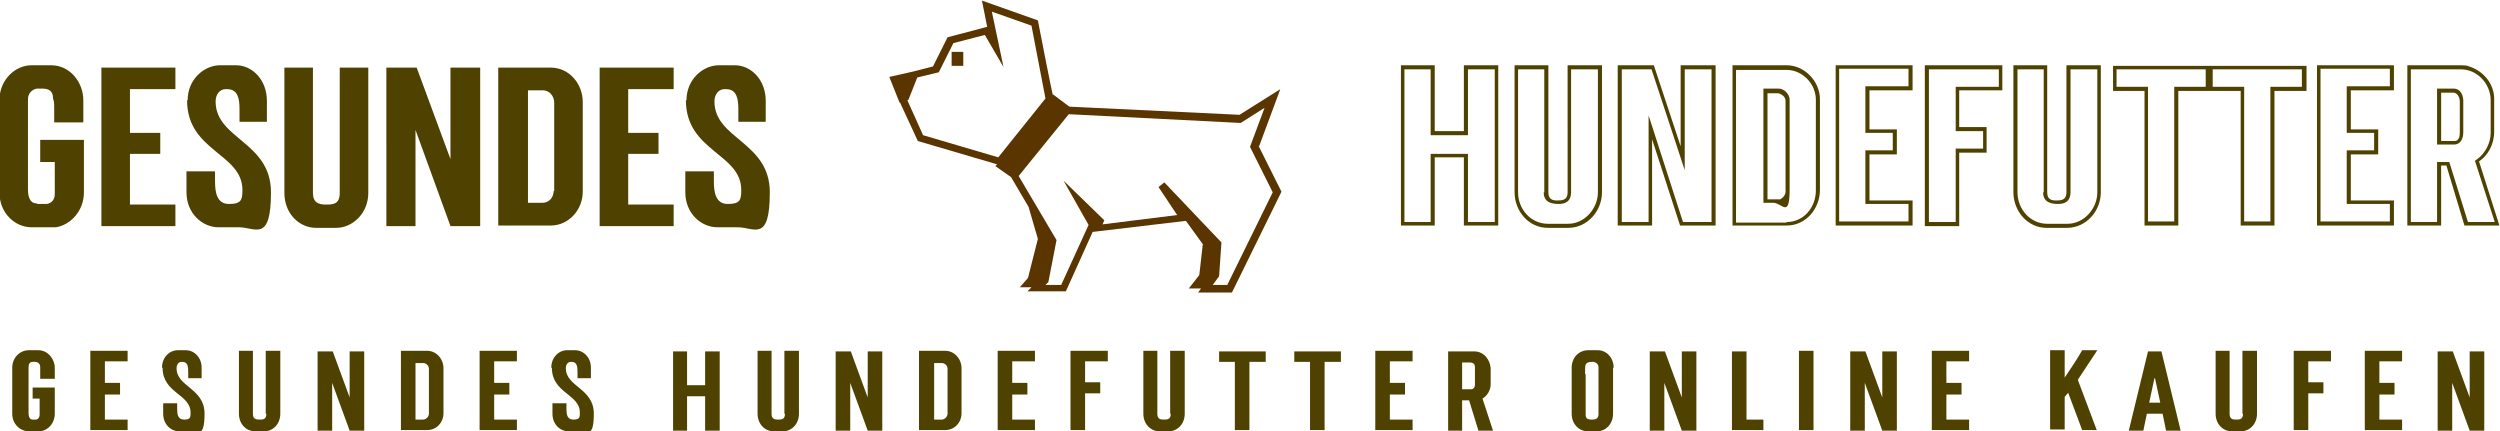
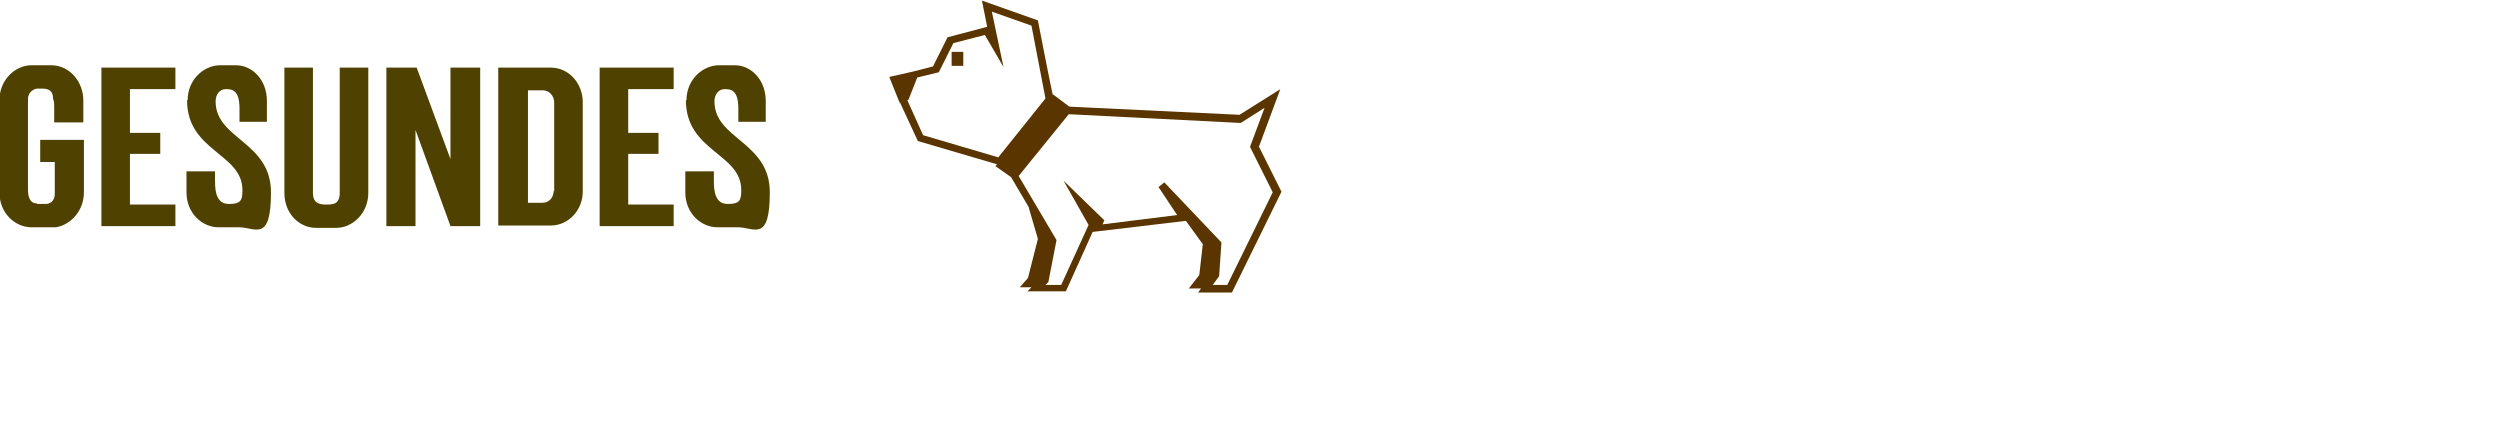
<svg xmlns="http://www.w3.org/2000/svg" id="Ebene_1" data-name="Ebene 1" version="1.1" viewBox="0 0 429 74">
  <defs>
    <style>
      .cls-1 {
        fill: #5b3500;
      }

      .cls-1, .cls-2 {
        stroke-width: 0px;
      }

      .cls-2 {
        fill: #4f4200;
      }
    </style>
  </defs>
  <g id="SvgjsG4702">
-     <path class="cls-2" d="M5.3,72c.2,0,.3,0,.5,0s.2,0,.3,0c.4,0,.7-.3.7-.9v-2.7h-1.2v-1.9h3.8v4.5c0,1.6-1.1,2.8-2.4,3-.2,0-.4,0-.6,0s-.3,0-.5,0h-1c-1.4,0-2.8-1.2-2.8-3v-7.9c0-1.8,1.4-3,2.8-3h1.7c1.6,0,2.8,1.5,2.8,3v1.9h-2.5c0-.3,0-.6,0-.9,0-.1,0-.2,0-.3,0-.3,0-.6,0-.8,0-.6-.4-.9-.9-.9s-.3,0-.4,0c-.5,0-.7.4-.7.9v7.8c0,.5.1,1.2.7,1.2ZM20.6,67.7h-2.6v4.3h3.9v1.8h-6.4v-13.6h6.4v1.8h-3.9v3.7h2.6v1.8ZM27.8,63.1c0-1.8,1.3-3,2.7-3,.5,0,1,0,1.4,0,1.4,0,2.7,1.2,2.7,3v1.8h-2.3v-1.1c0-.9-.1-1.7-1-1.7s-.1,0-.2,0c-.4,0-.8.4-.8,1.1,0,3.2,4.8,3.4,4.8,7.8s-1.3,3-2.7,3-1.2,0-1.7,0c-1.4,0-2.7-1.2-2.7-3v-1.8h2.4v.9c0,1,.1,1.9,1.2,1.9s1.1-.4,1.1-1.2c0-3.2-4.8-3.3-4.8-7.7ZM45.6,71v-10.8h2.5v10.8c0,1.8-1.3,3-2.7,3h-1.7c-1.4,0-2.7-1.2-2.7-3v-10.8h2.4v10.8c0,.9.5,1,1.1,1s1.2,0,1.2-1ZM60,60.3h2.5v13.6h-2.5l-3-8.2v8.2h-2.5v-13.6h2.6l2.9,7.9s0-7.9,0-7.9ZM76.1,70.9c0,1.6-1.2,2.9-2.8,2.9h-4.5v-13.6h4.5c1.6,0,2.8,1.4,2.8,3v7.7ZM73.6,70.9v-7.6c0-.6-.5-1-1-1h-1.3v9.7h1.3c.5,0,1-.5,1-1ZM87.4,67.7h-2.6v4.3h3.9v1.8h-6.4v-13.6h6.4v1.8h-3.9v3.7h2.6v1.8ZM94.6,63.1c0-1.8,1.3-3,2.7-3,.5,0,1,0,1.4,0,1.4,0,2.7,1.2,2.7,3v1.8h-2.3v-1.1c0-.9-.1-1.7-1-1.7s-.1,0-.2,0c-.4,0-.8.4-.8,1.1,0,3.2,4.8,3.4,4.8,7.8s-1.3,3-2.7,3-1.2,0-1.7,0c-1.4,0-2.7-1.2-2.7-3v-1.8h2.4v.9c0,1,.1,1.9,1.2,1.9s1.1-.4,1.1-1.2c0-3.2-4.8-3.3-4.8-7.7ZM121,60.3h2.5v13.6h-2.5v-5.9h-3.1v5.9h-2.4v-13.6h2.4v5.8h3.1s0-5.8,0-5.8ZM134.6,71v-10.8h2.5v10.8c0,1.8-1.3,3-2.7,3h-1.7c-1.4,0-2.7-1.2-2.7-3v-10.8h2.4v10.8c0,.9.5,1,1.1,1s1.2,0,1.2-1h0ZM148.9,60.3h2.5v13.6h-2.5l-3-8.2v8.2h-2.5v-13.6h2.6l2.9,7.9v-7.9h0ZM165,70.9c0,1.6-1.2,2.9-2.8,2.9h-4.5v-13.6h4.5c1.6,0,2.8,1.4,2.8,3v7.7ZM162.6,70.9v-7.6c0-.6-.5-1-1-1h-1.3v9.7h1.3c.5,0,1-.5,1-1ZM176.3,67.7h-2.6v4.3h3.9v1.8h-6.4v-13.6h6.4v1.8h-3.9v3.7h2.6v1.8ZM188.8,65.7v1.8h-2.6v6.3h-2.5v-13.6h6.4v1.8h-3.9v3.6h2.6ZM200.8,71v-10.8h2.5v10.8c0,1.8-1.3,3-2.7,3h-1.7c-1.4,0-2.7-1.2-2.7-3v-10.8h2.4v10.8c0,.9.5,1,1.1,1s1.2,0,1.2-1h0ZM212,62.1h-2.8v-1.8h8v1.8h-2.8v11.7h-2.5v-11.7ZM224.9,62.1h-2.8v-1.8h8v1.8h-2.8v11.7h-2.5v-11.7ZM241.1,67.7h-2.6v4.3h3.9v1.8h-6.4v-13.6h6.4v1.8h-3.9v3.7h2.6v1.8ZM250.9,68.7v5.2h-2.4v-13.6h3.9c.2,0,.4,0,.6,0,1.6,0,2.7,1.4,2.8,2.9v.7c0,.7,0,1.3,0,2,0,1.1-.6,2-1.4,2.5l1.8,5.5h-2.5l-1.6-5.2h-1.1ZM252.3,62.2h-1.4v4.6h1.5c.5,0,.7-.4.7-.8,0-.5,0-1,0-1.5s0-1,0-1.5c0-.6-.4-.8-.9-.8h0ZM276.8,63.1v7.9c0,1.8-1.3,3-2.7,3h-1.7c-1.4,0-2.7-1.2-2.7-3v-7.9c0-1.8,1.3-3,2.8-3h1.7c1.4,0,2.7,1.2,2.7,3h0ZM272.1,64.2v6.1c0,.3,0,.5,0,.9,0,.7.5.8,1,.8s1.1,0,1.2-.8c0-.4,0-.8,0-1.2v-6.4c0-.2,0-.4,0-.6,0-.5-.4-.8-.8-.9,0,0-.3,0-.3,0-1.2,0-1.2.5-1.2,1.5,0,.2,0,.4,0,.6h0ZM288.6,60.3h2.5v13.6h-2.5l-3-8.2v8.2h-2.5v-13.6h2.6l2.9,7.9v-7.9h0ZM297.2,60.3h2.5v11.7h2.9v1.8h-5.4s0-13.6,0-13.6ZM308.7,73.8v-13.6h2.5v13.6h-2.5ZM323,60.3h2.5v13.6h-2.5l-3-8.2v8.2h-2.5v-13.6h2.6l2.9,7.9v-7.9h0ZM336.6,67.7h-2.6v4.3h3.9v1.8h-6.4v-13.6h6.4v1.8h-3.9v3.7h2.6v1.8ZM356.6,65.3l3.2,8.5h-2.5l-2.4-6.4-.6.7v5.6h-2.5v-13.6h2.5v4.7c1-1.5,2.1-3.1,3-4.7h2.6l-3.3,5ZM370.9,60.3l3.3,13.6h-2.5l-.6-2.9h-2.7l-.6,2.9h-2.5l3.3-13.6h2.4,0ZM369.7,64.9l-.9,4.2h1.9l-.9-4.2ZM384.8,71v-10.8h2.5v10.8c0,1.8-1.3,3-2.7,3h-1.7c-1.4,0-2.7-1.2-2.7-3v-10.8h2.4v10.8c0,.9.5,1,1.1,1s1.2,0,1.2-1ZM398.7,65.7v1.8h-2.6v6.3h-2.5v-13.6h6.4v1.8h-3.9v3.6h2.6,0ZM410.9,67.7h-2.6v4.3h3.9v1.8h-6.4v-13.6h6.4v1.8h-3.9v3.7h2.6v1.8ZM423.8,60.3h2.5v13.6h-2.5l-3-8.2v8.2h-2.5v-13.6h2.6l2.9,7.9v-7.9h0Z" />
-   </g>
+     </g>
  <g id="SvgjsG4703">
    <path class="cls-2" d="M6.4,35c.4,0,.7,0,1,0s.4,0,.6,0c.8-.1,1.4-.7,1.4-1.7v-5.5h-2.5v-3.8h7.5v9c0,3.2-2.3,5.6-4.8,6-.4,0-.8,0-1.2,0s-.6,0-.9,0h-2.1c-2.8,0-5.5-2.4-5.5-6v-15.8c0-3.5,2.7-6,5.5-6h3.4c3.2,0,5.5,2.9,5.5,6v3.8h-5c0-.6,0-1.3,0-1.9,0-.2,0-.4,0-.6,0-.6,0-1.1-.2-1.6,0-1.3-.7-1.7-1.9-1.7s-.6,0-.9,0c-.9.2-1.5.9-1.5,1.8v15.5c0,1,.2,2.4,1.5,2.4ZM27.5,26.4h-5.2v8.7h7.8v3.7h-12.7V11.6h12.7v3.7h-7.8v7.5h5.2v3.6ZM32.2,17.2c0-3.5,2.7-5.9,5.4-6,1,0,1.9,0,2.9,0,2.8,0,5.3,2.5,5.3,6.1v3.6h-4.7v-2.2c0-1.8-.3-3.4-2.1-3.4s-.3,0-.3,0c-.9,0-1.7.8-1.7,2.1,0,6.5,9.5,6.9,9.5,15.6s-2.7,6-5.5,6-2.3,0-3.5,0c-2.8,0-5.5-2.4-5.5-6v-3.6h4.9v1.7c0,1.9.3,3.9,2.4,3.9s2.3-.7,2.3-2.4c0-6.3-9.5-6.6-9.5-15.4ZM58.3,33.1V11.6h4.9v21.5c0,3.5-2.7,6-5.5,6h-3.5c-2.8,0-5.4-2.4-5.4-6V11.6h4.9v21.5c0,1.7,1,2,2.2,2s2.4,0,2.4-2ZM77.4,11.6h5v27.2h-5.1l-6-16.5v16.5h-5V11.6h5.2l5.8,15.7s0-15.7,0-15.7ZM100,32.9c0,3.1-2.4,5.8-5.5,5.8h-9V11.6h9c3.2,0,5.5,2.8,5.5,5.9,0,0,0,15.4,0,15.4ZM95.1,32.8v-15.2c0-1.2-.9-2.1-1.9-2.1h-2.6v19.3h2.5c1.1,0,1.9-.9,1.9-2ZM113,26.4h-5.2v8.7h7.8v3.7h-12.7V11.6h12.7v3.7h-7.8v7.5h5.2v3.6ZM117.8,17.2c0-3.5,2.7-5.9,5.4-6,1,0,1.9,0,2.9,0,2.8,0,5.3,2.5,5.3,6.1v3.6h-4.7v-2.2c0-1.8-.3-3.4-2.1-3.4s-.3,0-.3,0c-.9,0-1.7.8-1.7,2.1,0,6.5,9.5,6.9,9.5,15.6s-2.7,6-5.5,6-2.3,0-3.5,0c-2.8,0-5.5-2.4-5.5-6v-3.6h4.9v1.7c0,1.9.3,3.9,2.4,3.9s2.3-.7,2.3-2.4c0-6.3-9.5-6.6-9.5-15.4Z" />
  </g>
  <g>
    <path class="cls-1" d="M216.1,25l3.6-9.7-7,4.4-29.2-1.4-2.8-2.1v.2c-.1,0-2.6-12.9-2.6-12.9l-9.6-3.4.9,4.5-6.8,1.8-2.5,5-3.5.9h0c0,0-4,.9-4,.9l1.8,4.5v-.2c0,0,3.1,6.7,3.1,6.7l13.6,4-.3.3,2.7,1.9,3,5.1,1.6,5.5-1.7,6.7-1.4,1.6h2l-.7.7h6.6s4.6-10.2,4.6-10.2l16-1.9,2.9,4-.6,5.3-1.8,2.3h2.1s-.5.7-.5.7h5.8s8.5-17.3,8.5-17.3l-3.9-7.8ZM155.9,17.1l1.5-3.8,3.7-.9,2.5-5,5.4-1.4,3.2,5.5-2-9.5,6.8,2.4,2.4,12.5-8.1,10.1-12.9-3.8-2.7-6ZM210.7,48.9h-2.6s1.1-1.5,1.1-1.5l.4-5.8-9.8-10.3-1,.8,3.2,4.8-12.8,1.6.3-.7-7-6.8,4.3,7.6-4.7,10.3h-2.7s.5-.5.5-.5l1.4-7.2-6.5-11,8.6-10.6,29.5,1.5,4.1-2.6-2.5,6.7,3.9,7.8-7.9,16.1Z" />
    <rect class="cls-1" x="163.3" y="8.9" width="2" height="2.4" />
  </g>
  <g id="SvgjsG4705">
-     <path class="cls-2" d="M251.2,38.7v-11.7h-5v11.7h-5.8V11.2h5.8v11.3h5v-11.3h5.9v27.5h-5.9ZM251.9,26.4v11.7h4.6V11.9h-4.6v11.3h-6.4v-11.3h-4.5v26.2h4.5v-11.7s6.4,0,6.4,0ZM274.9,33c0,3.2-2.5,6.1-5.8,6.1h-3.5c-3.3,0-5.7-2.9-5.7-6.1V11.2h5.8v21.8c0,1.2.7,1.4,1.5,1.4s1.8,0,1.8-1.4V11.2h5.9s0,21.8,0,21.8ZM265,33V11.9h-4.5v21.1c0,2.9,2.2,5.4,5.1,5.4h3.5c2.8,0,5.1-2.6,5.1-5.4V11.9h-4.6v21.1c0,1.4-.8,2-2.1,2s-2.6-.3-2.6-2ZM294.4,11.2v27.5h-6.1l-4.8-14.8v14.8h-5.9V11.2h6.2l4.6,13.9v-13.9s5.9,0,5.9,0ZM278.3,38.1h4.6v-18.3l5.9,18.3h4.9V11.9h-4.6v17.3l-5.7-17.3h-5.1s0,26.2,0,26.2ZM305.2,11.2c.5,0,.9,0,1.4,0,3.1,0,5.7,2.8,5.7,5.8v14.1c0,.5,0,1,0,1.5,0,3.2-2.4,6.1-5.7,6.1h-9.3V11.2s7.9,0,7.9,0ZM306.6,38.1c2.9,0,5-2.5,5-5.4v-15.6c0-2.7-2.3-5.1-5-5.1h-8.7v26.2h8.7ZM302.7,15.2h2.5c1,0,1.9,1,1.9,1.9,0,5.1,0,10.3,0,15.4s-1.3,2.3-2.8,2.3-.6,0-1,0h-.7s0-19.6,0-19.6ZM303.3,15.9v18.3h1.8c.1,0,.3,0,.4,0,.5-.3,1-.8.9-1.6,0-.8,0-1.6,0-2.4v-12.9c0-.7-.7-1.2-1.3-1.3,0,0-1.8,0-1.8,0ZM320.8,26.5v7.9h7.4v4.3h-13.2V11.2h13.2v4.3h-7.4s0,6.7,0,6.7h4.7v4.3s-4.7,0-4.7,0ZM324.8,25.8v-3h-4.7v-8h7.4s0-3,0-3h-11.9v26.2h11.9v-3h-7.4v-9.2h4.7ZM340.9,21.9v4.3h-4.7v12.6h-5.9V11.2h13.3v4.3h-7.4s0,6.3,0,6.3h4.7ZM343,11.9h-12v26.2h4.6v-12.6h4.7v-3h-4.7v-7.6h7.4s0-3,0-3ZM360.5,33c0,3.2-2.5,6.1-5.8,6.1h-3.5c-3.3,0-5.7-2.9-5.7-6.1V11.2h5.8v21.8c0,1.2.7,1.4,1.5,1.4s1.8,0,1.8-1.4V11.2h5.9v21.8ZM350.7,33V11.9h-4.5v21.1c0,2.9,2.2,5.4,5.1,5.4h3.5c2.8,0,5.1-2.6,5.1-5.4V11.9h-4.6v21.1c0,1.4-.8,2-2.1,2s-2.6-.3-2.6-2h0ZM379.2,15.6h-5.4v23.1h-5.8V15.6h-5.4v-4.3h16.7v4.3h0ZM373.1,38.1V14.9h5.4v-3h-15.3v3h5.4v23.1h4.5,0ZM395.7,15.6h-5.4v23.1h-5.8V15.6h-5.4v-4.3h16.7v4.3h0ZM389.6,38.1V14.9h5.4v-3h-15.3v3h5.4v23.1h4.5,0ZM403.4,26.5v7.9h7.4v4.3h-13.2V11.2h13.2v4.3h-7.4s0,6.7,0,6.7h4.7v4.3s-4.7,0-4.7,0ZM407.4,25.8v-3h-4.7v-8h7.4s0-3,0-3h-11.9v26.2h11.9v-3h-7.4v-9.2h4.7ZM418.9,28.4v10.3h-5.8V11.2h7.9c.5,0,.9,0,1.3,0s1,0,1.4.2c2.3.7,4.4,2.9,4.3,5.8v1.2c0,1.4,0,2.8,0,4.2,0,2.2-1.1,4.1-2.6,5.1l3.5,11h-6l-3.1-10.3c-.4,0-.7,0-1,0h0ZM418.2,27.8h2.1s3.2,10.3,3.2,10.3h4.6l-3.4-10.5.4-.3c1.4-1,2.3-2.8,2.3-4.5v-5.6c0-2.8-2.3-5.3-5.1-5.3h-8.6v26.2h4.5v-10.3h0ZM418.2,15.2h2.8c1.4,0,1.7,1.4,1.7,2.1v5.4c0,1-.4,2.1-1.6,2.1h-2.9s0-9.6,0-9.6ZM418.9,15.9v8.3c.8,0,1.5,0,2.3,0s.9-.9.9-1.4v-5.4c0-.8-.5-1.5-1.1-1.5h-2.1,0Z" />
-   </g>
+     </g>
</svg>